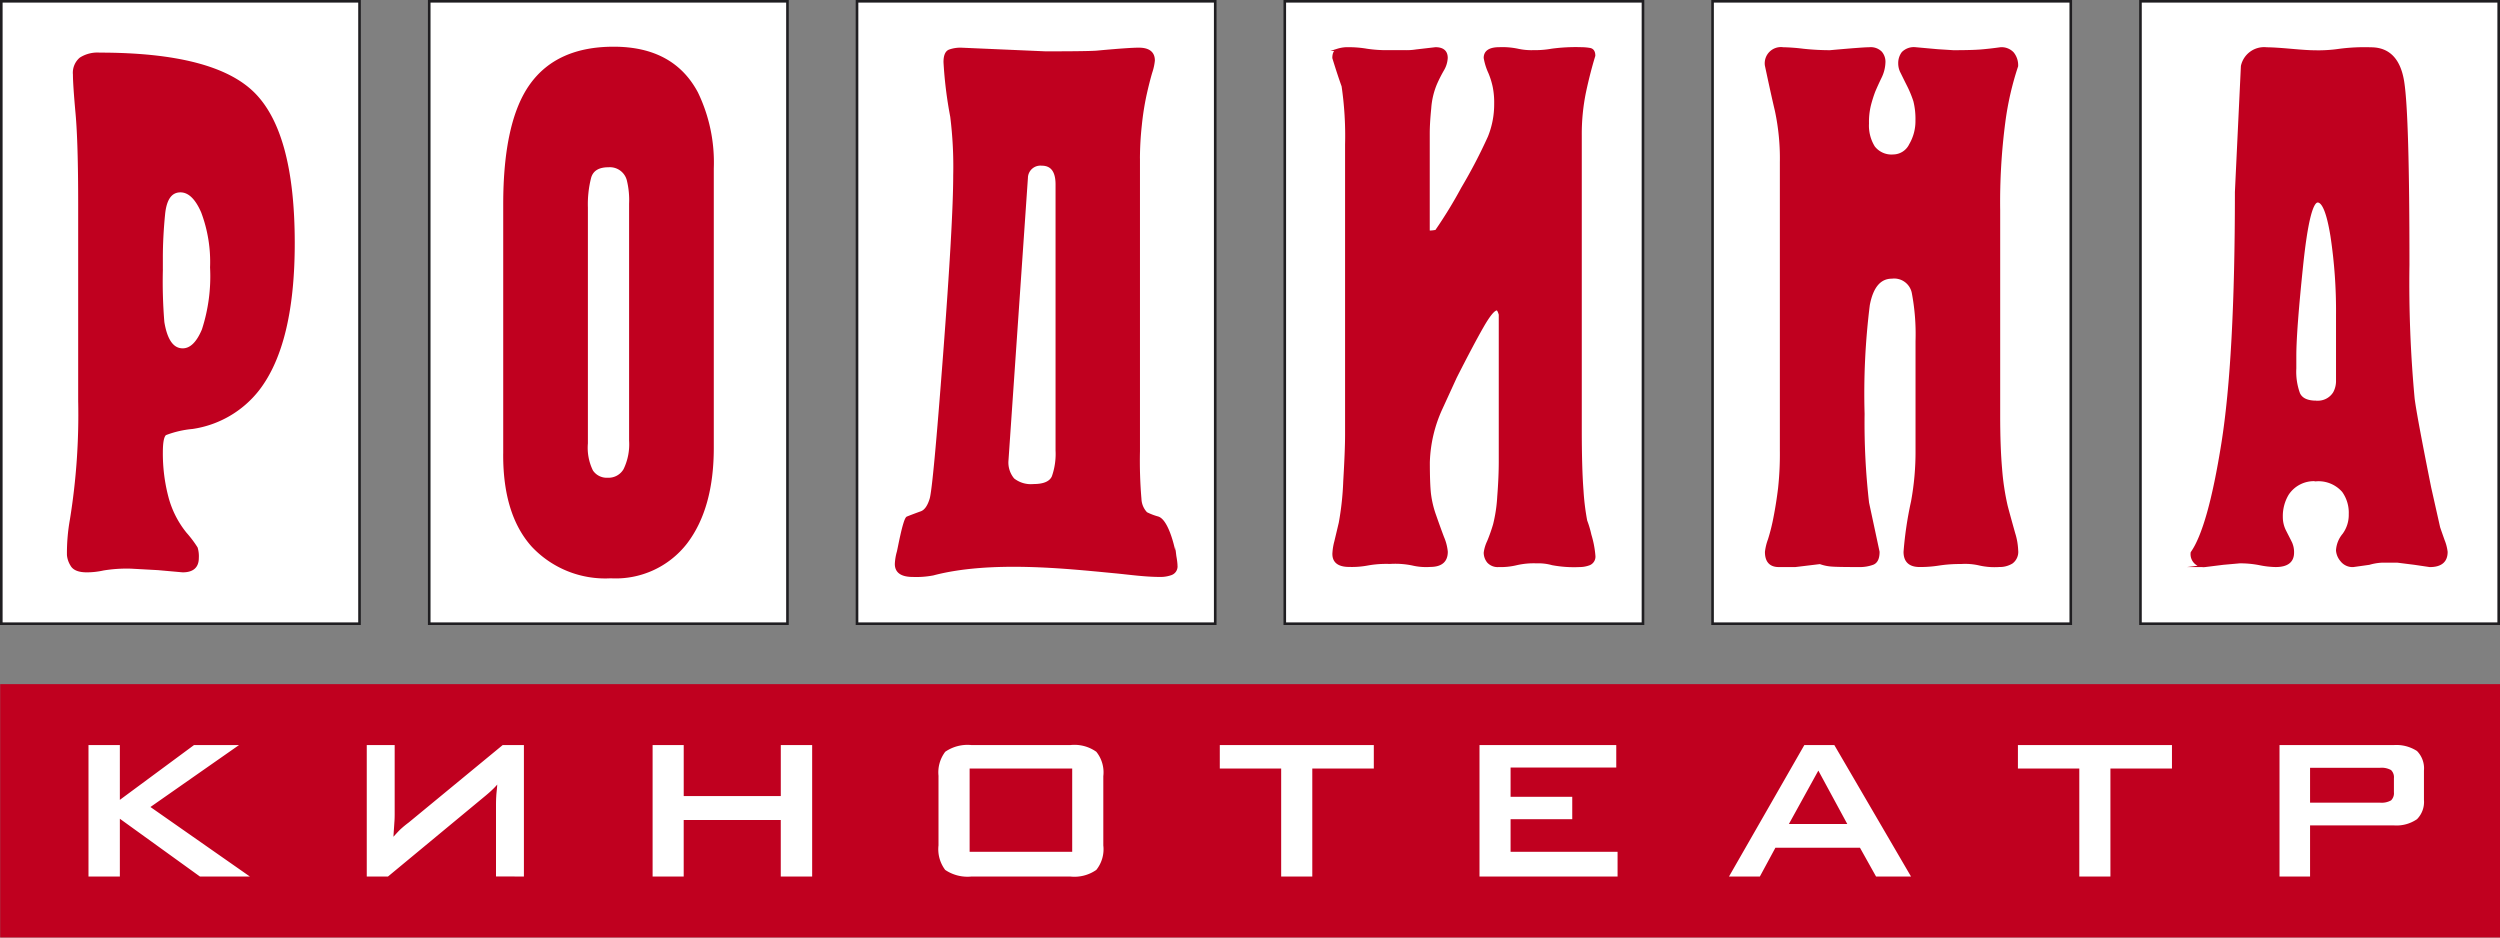
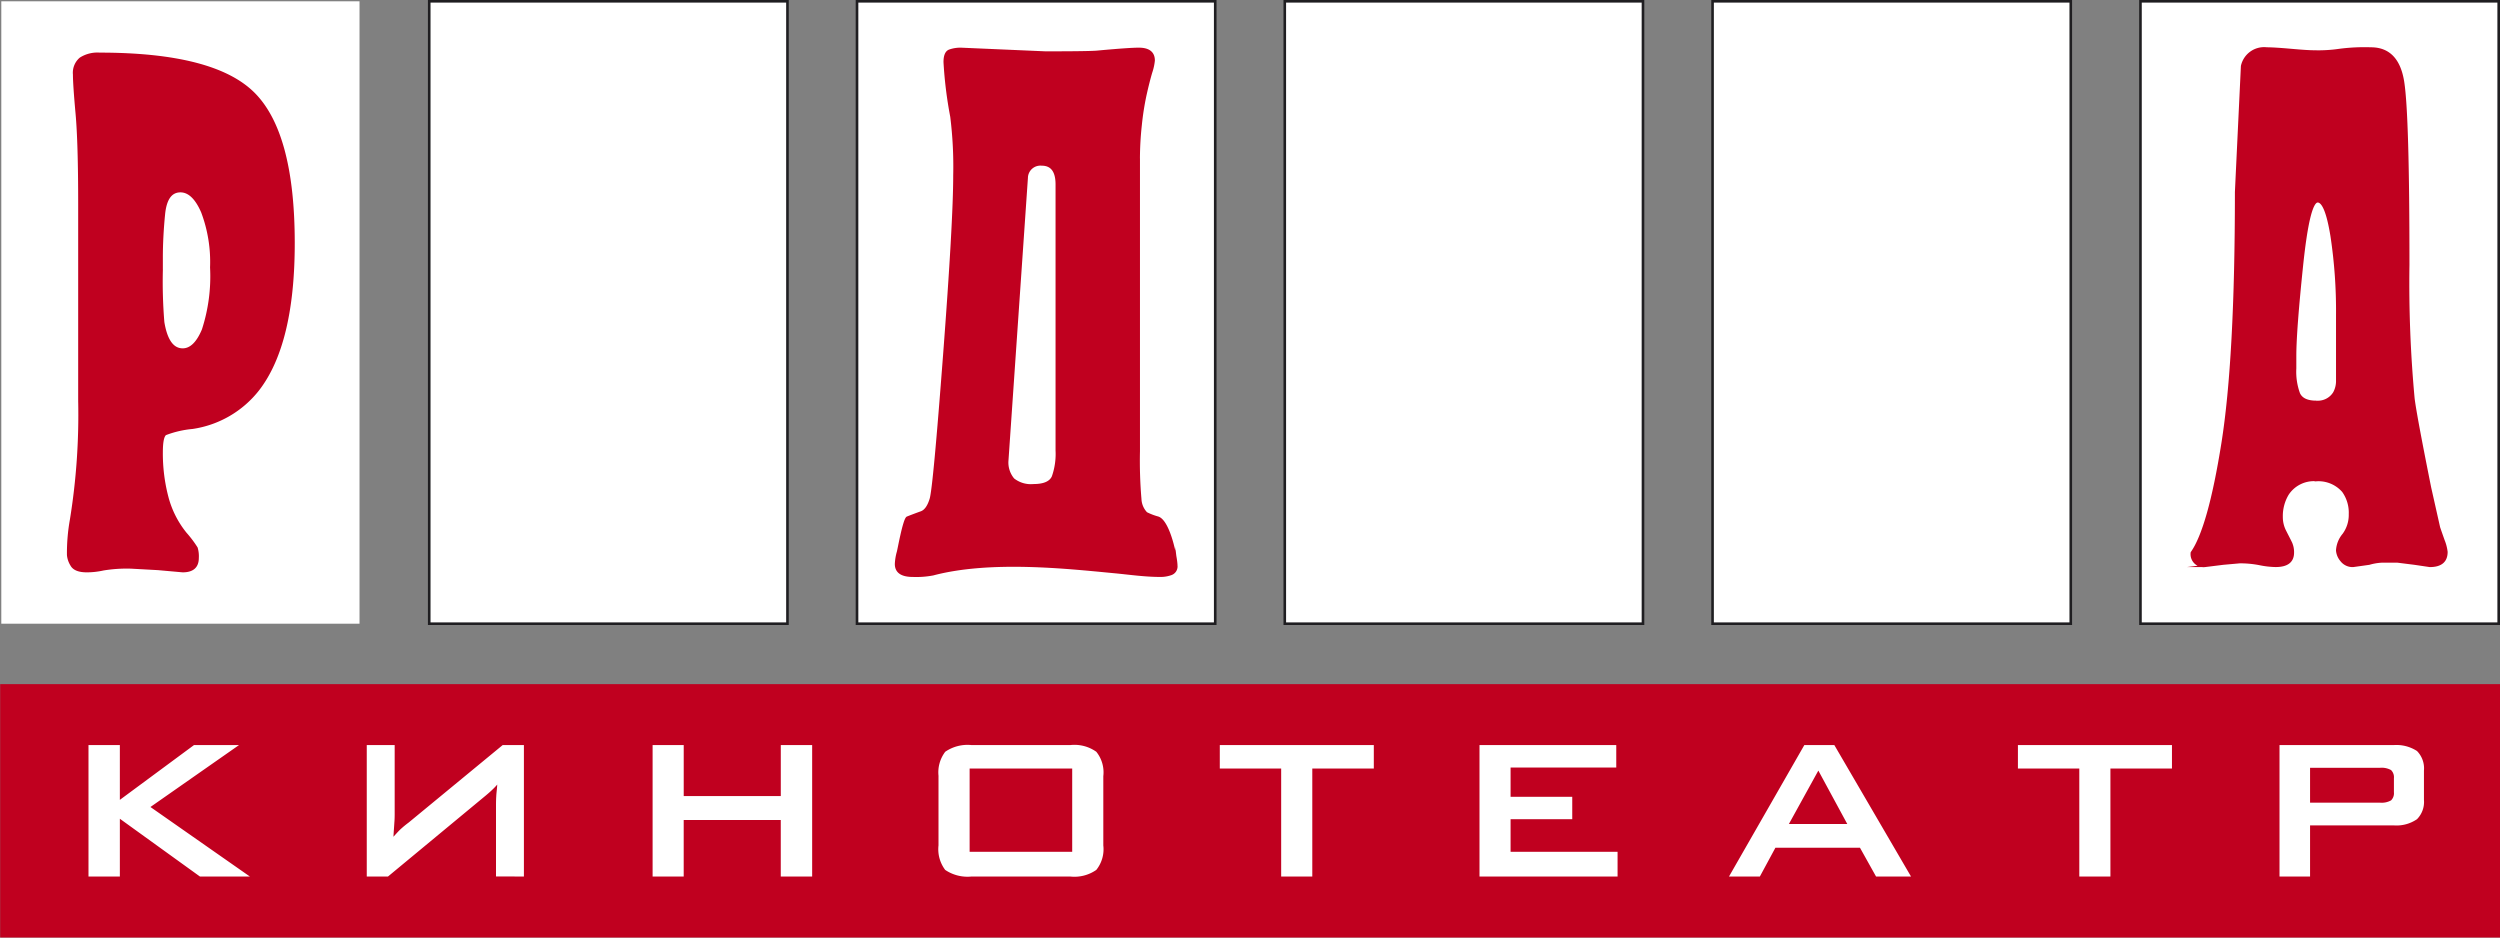
<svg xmlns="http://www.w3.org/2000/svg" id="Layer_1" data-name="Layer 1" viewBox="0 0 240 90">
  <rect x="0" y="0" width="240" height="90" fill="#808080" stroke="none" />
  <title>logo-rodina</title>
  <rect x="0.125" y="0.125" width="34.389" height="59.75" fill="#fff" />
-   <path d="M34.389.25v59.5H.25V.25H34.389m.25-.25H0V60H34.639V0Z" fill="#1f1e21" />
  <rect x="41.206" y="0.125" width="34.39" height="59.75" fill="#fff" />
  <path d="M75.471.25v59.5H41.331V.25h34.14m.25-.25H41.081V60h34.64V0Z" fill="#1f1e21" />
  <rect x="82.272" y="0.125" width="34.39" height="59.75" fill="#fff" />
  <path d="M116.537.25v59.5H82.4V.25h34.14m.25-.25H82.147V60h34.64V0Z" fill="#1f1e21" />
  <rect x="123.339" y="0.125" width="34.389" height="59.75" fill="#fff" />
  <path d="M157.6.25v59.5H123.464V.25H157.6m.25-.25H123.214V60h34.639V0Z" fill="#1f1e21" />
  <rect x="205.485" y="0.125" width="34.39" height="59.75" fill="#fff" />
  <path d="M239.75.25v59.5H205.61V.25h34.14M240,0H205.36V60H240V0Z" fill="#1f1e21" />
  <rect x="164.406" y="0.125" width="34.389" height="59.75" fill="#fff" />
  <path d="M198.669.25v59.5H164.531V.25h34.138m.25-.25H164.281V60h34.638V0Z" fill="#1f1e21" />
  <path d="M7.613,38.447V19.638q0-5.963-.251-8.729T7.109,7.148a1.789,1.789,0,0,1,.612-1.526,3.02,3.02,0,0,1,1.834-.463q11.007,0,14.819,3.833t3.814,14.337q0,9.652-3.382,14.053a9.826,9.826,0,0,1-6.331,3.691,9.683,9.683,0,0,0-2.589.6q-.36.247-.36,1.739a16.47,16.47,0,0,0,.539,4.328,9.246,9.246,0,0,0,1.764,3.479,10.429,10.429,0,0,1,1.042,1.384,2.751,2.751,0,0,1,.108.956c0,.854-.48,1.278-1.439,1.278l-2.373-.212-2.59-.142a13.789,13.789,0,0,0-2.662.177,7.288,7.288,0,0,1-1.583.177q-1.151,0-1.474-.6a2.194,2.194,0,0,1-.324-.956,18.261,18.261,0,0,1,.287-3.408,63.088,63.088,0,0,0,.792-11.427Zm7.913-12.492a47.578,47.578,0,0,0,.144,4.969q.431,2.624,1.87,2.625,1.152,0,1.943-1.88a16.626,16.626,0,0,0,.791-6,13.6,13.6,0,0,0-.863-5.323q-.864-1.985-2.087-1.987-1.365,0-1.582,2.2t-.216,4.187Z" fill="#c0001f" stroke="#c0001f" stroke-miterlimit="22.926" stroke-width="0.216" />
-   <path d="M48.417,43.7V19.638q0-7.95,2.554-11.5T58.92,4.592q5.683,0,7.985,4.329a15.339,15.339,0,0,1,1.511,7.24V42.989q0,5.748-2.518,9.085a8.552,8.552,0,0,1-7.266,3.335,9.564,9.564,0,0,1-7.518-3.015q-2.7-3.018-2.7-8.695ZM56.33,19.922V42.563a5.058,5.058,0,0,0,.5,2.662,1.706,1.706,0,0,0,1.511.745,1.77,1.77,0,0,0,1.619-.886,5.588,5.588,0,0,0,.541-2.8V19.568a8.058,8.058,0,0,0-.217-2.271,1.79,1.79,0,0,0-1.871-1.348q-1.438,0-1.762,1.065A10.321,10.321,0,0,0,56.33,19.922Z" fill="#c0001f" stroke="#c0001f" stroke-miterlimit="22.926" stroke-width="0.216" />
  <path d="M109.329,15.232V43.318a43.137,43.137,0,0,0,.144,4.6,2.083,2.083,0,0,0,.573,1.343,5.794,5.794,0,0,0,1.112.426c1.081.34,1.774,3.859,1.774,4.6a.771.771,0,0,1-.49.814,2.972,2.972,0,0,1-1.018.178c-1.524,0-2.934-.212-4.435-.355-4.588-.436-11.9-1.244-17.419.212a8.56,8.56,0,0,1-1.934.143q-1.624,0-1.624-1.134a4.959,4.959,0,0,1,.193-1.167c.081-.311.576-3.08.893-3.288q.718-.284,1.327-.5t.932-1.308q.323-1.1,1.291-13.869t.968-17.157a38.6,38.6,0,0,0-.286-5.66,39.634,39.634,0,0,1-.646-5.236q0-.919.466-1.1a3.157,3.157,0,0,1,1.112-.176l8.1.352q4.16,0,4.948-.069,3.084-.285,4.016-.283,1.434,0,1.434,1.13a5.1,5.1,0,0,1-.25,1.132q-.252.852-.539,2.124a26.525,26.525,0,0,0-.466,2.972,30.265,30.265,0,0,0-.179,3.184ZM101.441,43.25V17.707q0-1.909-1.434-1.909a1.305,1.305,0,0,0-1.434,1.273l-1.865,27.1a2.5,2.5,0,0,0,.574,1.839,2.706,2.706,0,0,0,1.936.566q1.506,0,1.864-.815A6.584,6.584,0,0,0,101.441,43.25Z" fill="#c0001f" stroke="#c0001f" stroke-miterlimit="22.926" stroke-width="0.216" />
-   <path d="M129.235,41.762V13.868a32.9,32.9,0,0,0-.336-5.606c-.324-.9-.612-1.8-.888-2.7,0-.427.132-.686.4-.779a3.225,3.225,0,0,1,1.091-.144,10.075,10.075,0,0,1,1.7.144,12.57,12.57,0,0,0,1.992.14h1.7a5.933,5.933,0,0,0,1.068-.071l1.845-.213c.708,0,1.068.308,1.068.923a2.479,2.479,0,0,1-.348,1.136,13.592,13.592,0,0,0-.683,1.348,7.372,7.372,0,0,0-.552,2.342q-.144,1.419-.144,2.413v9.441a3.6,3.6,0,0,0,.72-.072,43.89,43.89,0,0,0,2.517-4.116,49.754,49.754,0,0,0,2.554-4.9,8.324,8.324,0,0,0,.61-3.193,7.635,7.635,0,0,0-.142-1.633,7.468,7.468,0,0,0-.42-1.349,5.688,5.688,0,0,1-.444-1.419q0-.923,1.4-.923a7.133,7.133,0,0,1,1.75.144,6.1,6.1,0,0,0,1.536.14,9.124,9.124,0,0,0,1.75-.14,17.191,17.191,0,0,1,2.805-.144,5.047,5.047,0,0,1,.839.072c.277.048.42.26.42.639q-.5,1.632-.9,3.513a20.044,20.044,0,0,0-.4,4.151V41.264c0,2.557.06,4.506.168,5.857A23.049,23.049,0,0,0,152.266,50a9.3,9.3,0,0,1,.4,1.347,9.4,9.4,0,0,1,.384,1.987.784.784,0,0,1-.456.818,2.622,2.622,0,0,1-.946.178,11.285,11.285,0,0,1-2.626-.178,4.845,4.845,0,0,0-1.5-.178,7.374,7.374,0,0,0-1.931.178,6.449,6.449,0,0,1-1.716.178,1.242,1.242,0,0,1-1.017-.391,1.406,1.406,0,0,1-.313-.887,3.545,3.545,0,0,1,.323-1.066,15.947,15.947,0,0,0,.576-1.634,14.379,14.379,0,0,0,.4-2.695q.146-1.846.145-3.407V30.193q-.145-.5-.289-.5-.431,0-1.4,1.7t-2.554,4.824q-.717,1.565-1.366,2.982a13.222,13.222,0,0,0-1.223,5.18q0,2.06.108,3.017a9.678,9.678,0,0,0,.5,2.095c.263.757.517,1.454.756,2.093a4.585,4.585,0,0,1,.36,1.384q0,1.349-1.583,1.35a5.671,5.671,0,0,1-1.726-.143,8.256,8.256,0,0,0-2.158-.144,10.11,10.11,0,0,0-2.087.144,8.179,8.179,0,0,1-1.8.143q-1.51,0-1.51-1.136a5.259,5.259,0,0,1,.18-1.172q.18-.747.431-1.811a27.894,27.894,0,0,0,.432-4.009Q129.234,43.254,129.235,41.762Z" fill="#c0001f" stroke="#c0001f" stroke-miterlimit="22.926" stroke-width="0.216" />
  <path d="M222.352,46.091a3.009,3.009,0,0,0-2.734,1.349,4.093,4.093,0,0,0-.574,2.2,2.942,2.942,0,0,0,.323,1.348c.215.426.4.779.538,1.063a2.14,2.14,0,0,1,.217,1q0,1.276-1.654,1.278a8.362,8.362,0,0,1-1.547-.178,9.705,9.705,0,0,0-1.908-.178l-1.582.141-1.726.215a1.137,1.137,0,0,1-1.294-1.278c1.1-1.563,2.086-5.065,2.948-10.481q1.3-8.146,1.3-24.132c.19-4.034.384-8.055.575-12.09a2.169,2.169,0,0,1,2.375-1.7q.722,0,2.337.144t2.194.14a13.867,13.867,0,0,0,2.446-.14,18.644,18.644,0,0,1,3.021-.144q2.591,0,3.093,3.228t.5,17.567a119.7,119.7,0,0,0,.5,12.847q.219,1.7,1.585,8.518l.861,3.831c.095.284.242.7.433,1.243a4.268,4.268,0,0,1,.287,1.1c0,.9-.54,1.35-1.606,1.35l-1.45-.215-1.68-.212h-1.391a5.3,5.3,0,0,0-1.3.212l-1.538.215a1.35,1.35,0,0,1-1.137-.534,1.663,1.663,0,0,1-.4-.957,2.6,2.6,0,0,1,.612-1.528,3.168,3.168,0,0,0,.612-1.95,3.539,3.539,0,0,0-.649-2.2,3.132,3.132,0,0,0-2.589-1.065Zm0-7.522a1.841,1.841,0,0,0,1.727-.854,2.367,2.367,0,0,0,.287-1.205V30.266a47.994,47.994,0,0,0-.539-7.632q-.541-3.3-1.33-3.3-.866,0-1.511,6.209t-.647,8.625v1.206a6.115,6.115,0,0,0,.358,2.413C220.938,38.307,221.488,38.569,222.352,38.569Z" fill="#c0001f" stroke="#c0001f" stroke-miterlimit="22.926" stroke-width="0.216" />
-   <path d="M170.974,43.24V15.584a22.012,22.012,0,0,0-.479-4.968c-.325-1.372-.637-2.827-.96-4.341a1.449,1.449,0,0,1,1.642-1.633,18.847,18.847,0,0,1,1.93.144,23.953,23.953,0,0,0,2.577.14c2.1-.189,3.359-.284,3.79-.284a1.371,1.371,0,0,1,1.1.392,1.382,1.382,0,0,1,.323.9,3.506,3.506,0,0,1-.372,1.5c-.251.52-.453.97-.612,1.347a13.278,13.278,0,0,0-.406,1.291,6.8,6.8,0,0,0-.192,1.785,3.915,3.915,0,0,0,.574,2.26,2.135,2.135,0,0,0,1.874.818,1.829,1.829,0,0,0,1.618-1.043,4.461,4.461,0,0,0,.61-2.319,7.073,7.073,0,0,0-.205-1.891,10.762,10.762,0,0,0-.658-1.572c-.3-.593-.5-1.019-.623-1.255a1.845,1.845,0,0,1-.168-.781,1.637,1.637,0,0,1,.322-1.006,1.519,1.519,0,0,1,1.258-.426l2.088.189,1.51.095q1.8,0,2.663-.071c.576-.047,1.2-.118,1.87-.213a1.48,1.48,0,0,1,1.186.461,1.846,1.846,0,0,1,.4,1.242,28.8,28.8,0,0,0-1.224,5.324,59.138,59.138,0,0,0-.5,8.517v19.73q0,2.981.182,5.077a24.266,24.266,0,0,0,.538,3.582q.145.567.721,2.628a6.183,6.183,0,0,1,.287,1.632,1.279,1.279,0,0,1-.5,1.171,2.238,2.238,0,0,1-1.224.32,6.511,6.511,0,0,1-1.871-.143,6.042,6.042,0,0,0-1.8-.144,13.046,13.046,0,0,0-2.087.144,11.469,11.469,0,0,1-1.868.143q-1.441,0-1.44-1.35a34.772,34.772,0,0,1,.719-4.826,26.3,26.3,0,0,0,.432-4.9V32.748a21.359,21.359,0,0,0-.361-4.649,1.832,1.832,0,0,0-2.013-1.455c-1.151,0-1.9.875-2.232,2.638a68.755,68.755,0,0,0-.5,10.457,67.087,67.087,0,0,0,.432,8.541c.336,1.562.67,3.123,1.007,4.7q0,.922-.539,1.135a3.638,3.638,0,0,1-1.331.215c-1.344,0-2.219-.013-2.627-.048a4,4,0,0,1-1.114-.239l-2.374.287h-1.582c-.817,0-1.223-.451-1.223-1.35a5.022,5.022,0,0,1,.287-1.172,18.621,18.621,0,0,0,.541-2.176q.25-1.276.43-2.734A30.382,30.382,0,0,0,170.974,43.24Z" fill="#c0001f" stroke="#c0001f" stroke-miterlimit="22.926" stroke-width="0.216" />
  <rect x="0.016" y="65.674" width="240" height="24.326" fill="#c0001f" />
  <path d="M8.495,84.145V71.529h3.011v5.258l7.115-5.258h4.321l-8.5,5.943,9.545,6.673H19.192L11.506,78.6v5.548Zm41.8,0V71.529H48.255l-9.023,7.434a9.458,9.458,0,0,0-.821.681c-.194.19-.405.424-.642.686.017-.256.033-.527.055-.83s.032-.517.045-.658c.012-.2.02-.424.02-.69V71.529h-2.68V84.145h2.038l9.417-7.8c.274-.23.469-.407.6-.534a5.954,5.954,0,0,0,.472-.494q-.012.222-.049.575c-.025.24-.041.416-.045.53-.017.245-.026.547-.026.9v6.82Zm12.355,0V71.529h2.987v4.892h9.319V71.529h3.011V84.145H74.954V78.718H65.635v5.427ZM90.1,74.511a3.271,3.271,0,0,1,.643-2.342,3.77,3.77,0,0,1,2.539-.64h9.451a3.624,3.624,0,0,1,2.511.64,3.143,3.143,0,0,1,.674,2.342v6.647a3.17,3.17,0,0,1-.674,2.354,3.674,3.674,0,0,1-2.511.633H93.278a3.823,3.823,0,0,1-2.539-.633,3.3,3.3,0,0,1-.643-2.354V74.511Zm2.988,7.262h9.843V73.782H93.084v7.991Zm32.892-7.991V84.145h-2.988V73.782H117.1V71.529h14.786v2.253Zm16.052,10.363V71.529h13.129V73.68H145.016v2.814h5.92v2.151h-5.92v3.128h10.271v2.372Zm29.7-5.039h5.608l-2.779-5.13-2.829,5.13Zm-5.748,5.039,7.23-12.616h2.883l7.36,12.616H180.1l-1.542-2.761h-8.12l-1.491,2.761ZM202.6,73.782V84.145h-2.987V73.782H193.72V71.529h14.788v2.253Zm25.874-.073h-6.708v3.347h6.708a1.848,1.848,0,0,0,1.068-.22.959.959,0,0,0,.274-.78V74.71a.964.964,0,0,0-.274-.783,1.868,1.868,0,0,0-1.068-.218Zm-9.641,10.436V71.529h10.953a3.632,3.632,0,0,1,2.242.566,2.367,2.367,0,0,1,.671,1.881v2.811a2.346,2.346,0,0,1-.671,1.858,3.47,3.47,0,0,1-2.242.591h-8.02v4.909Z" fill="#fff" />
</svg>